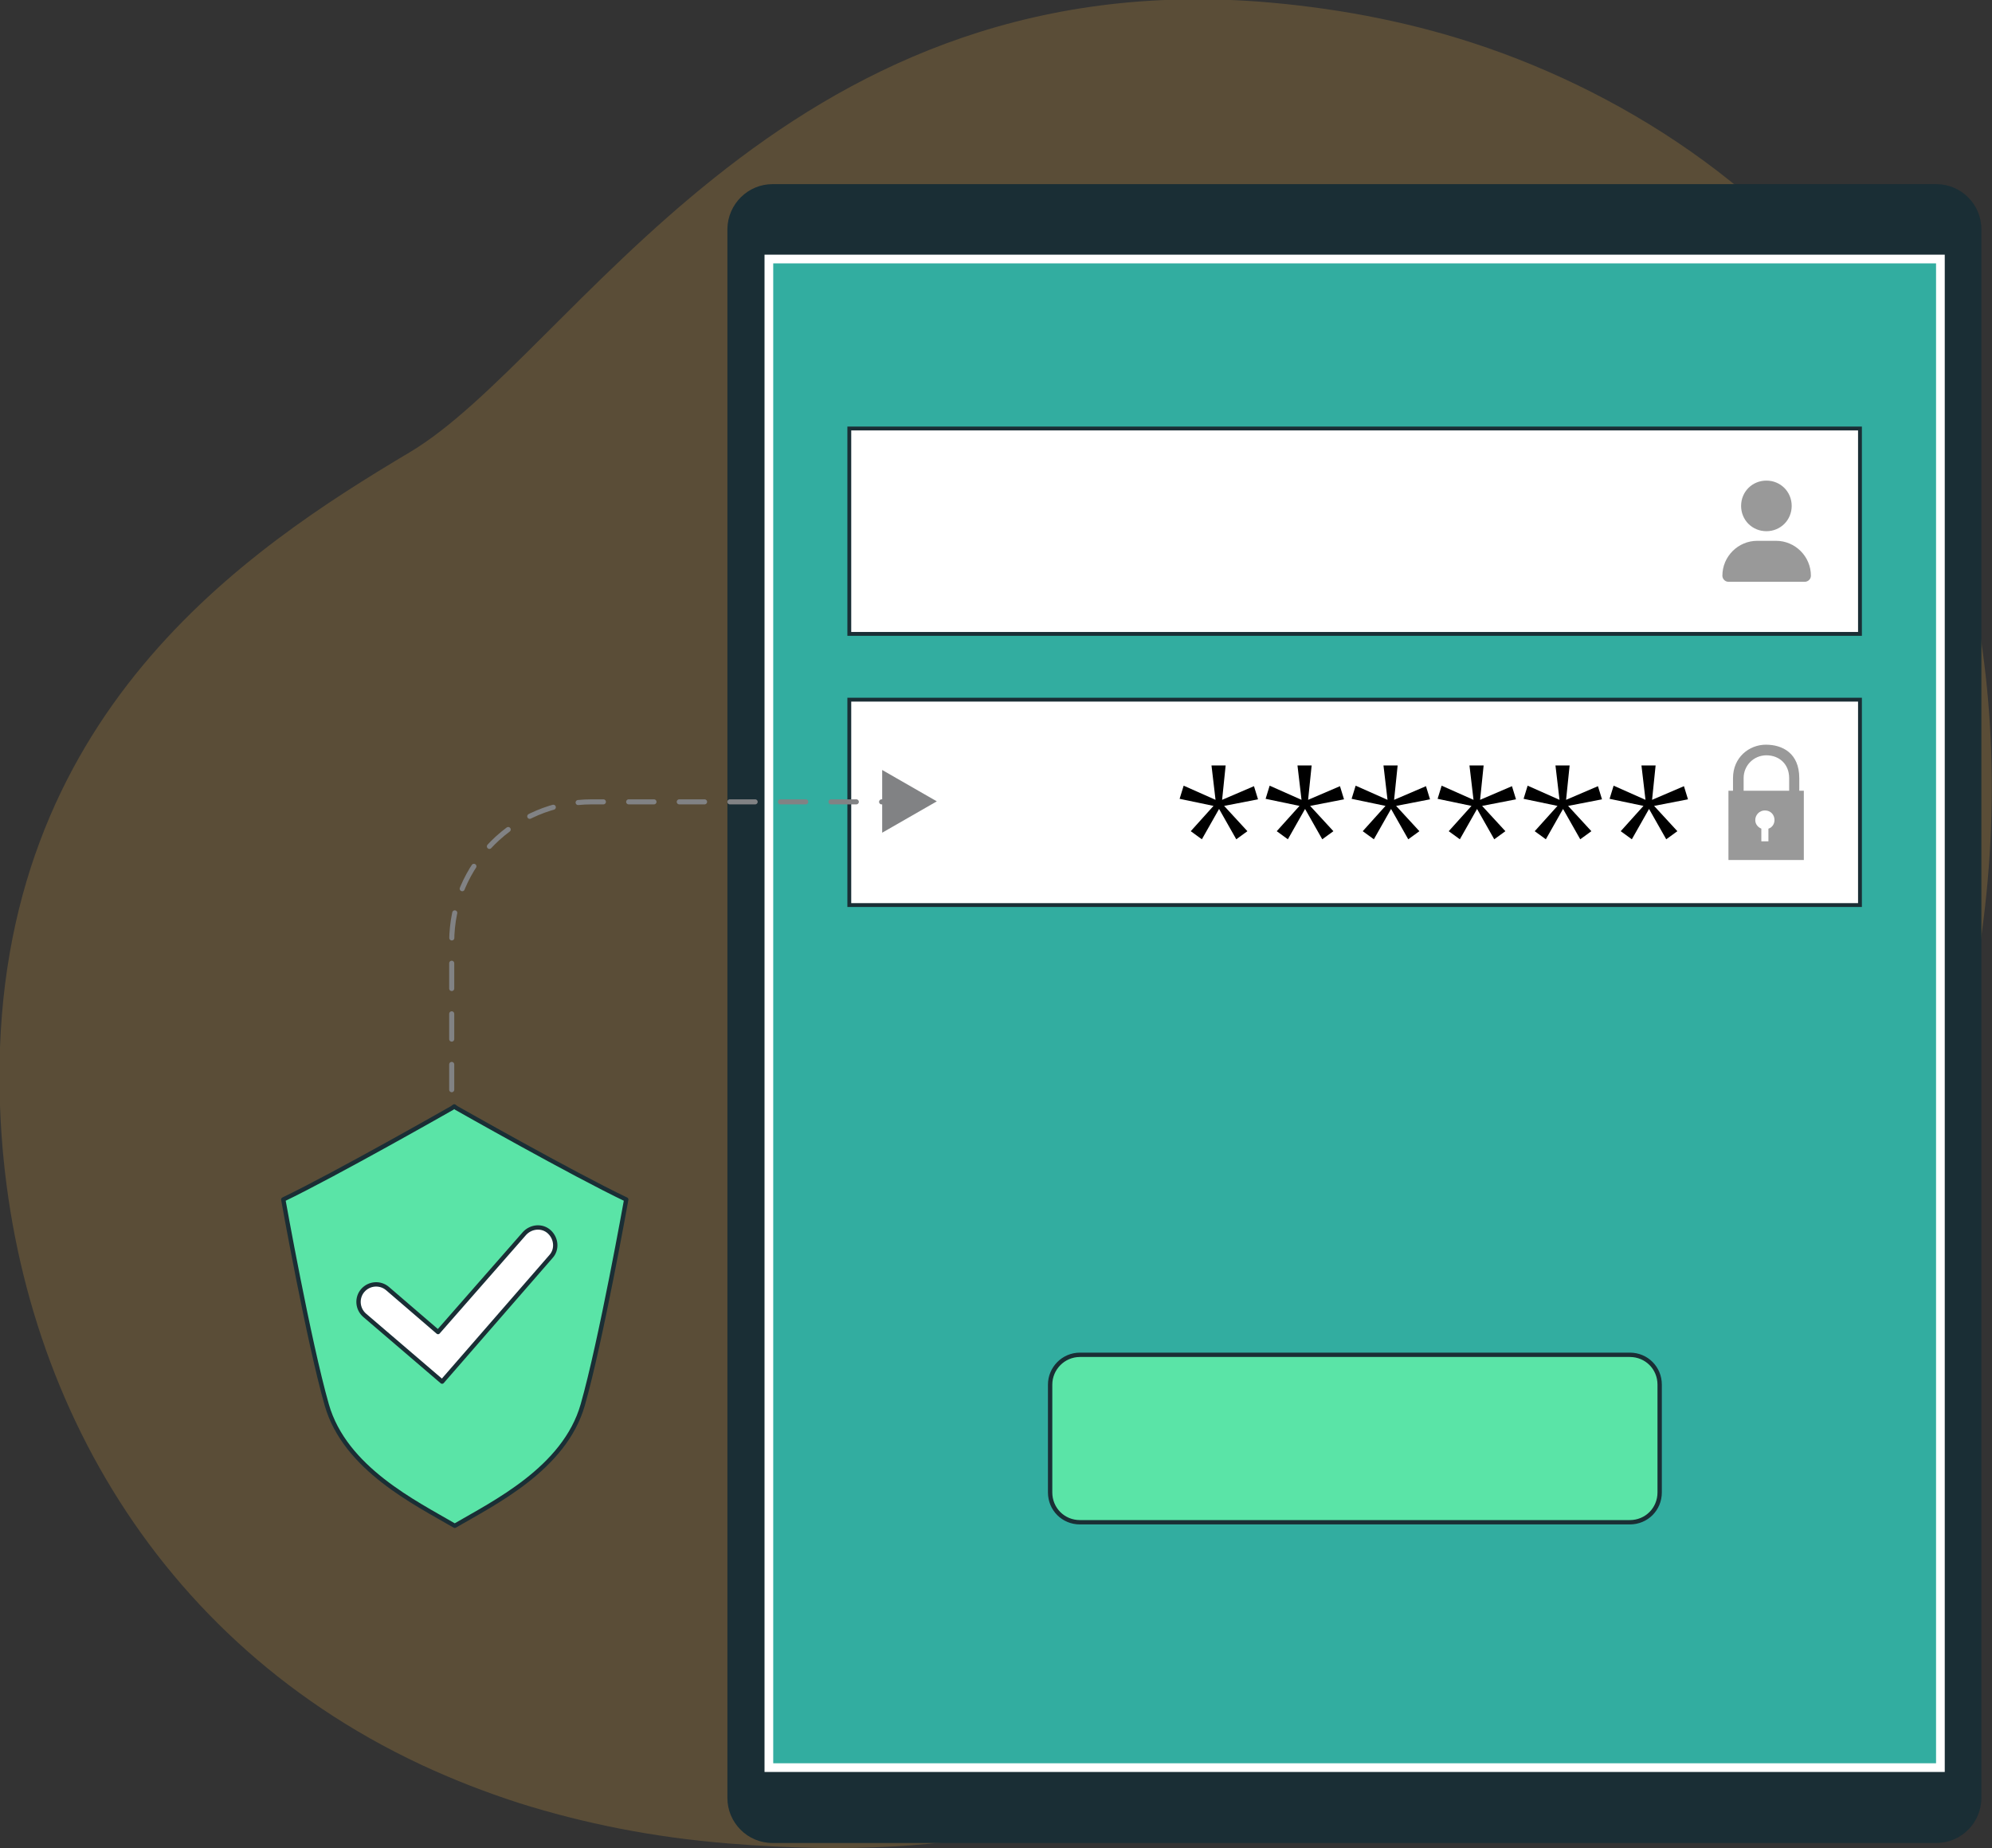
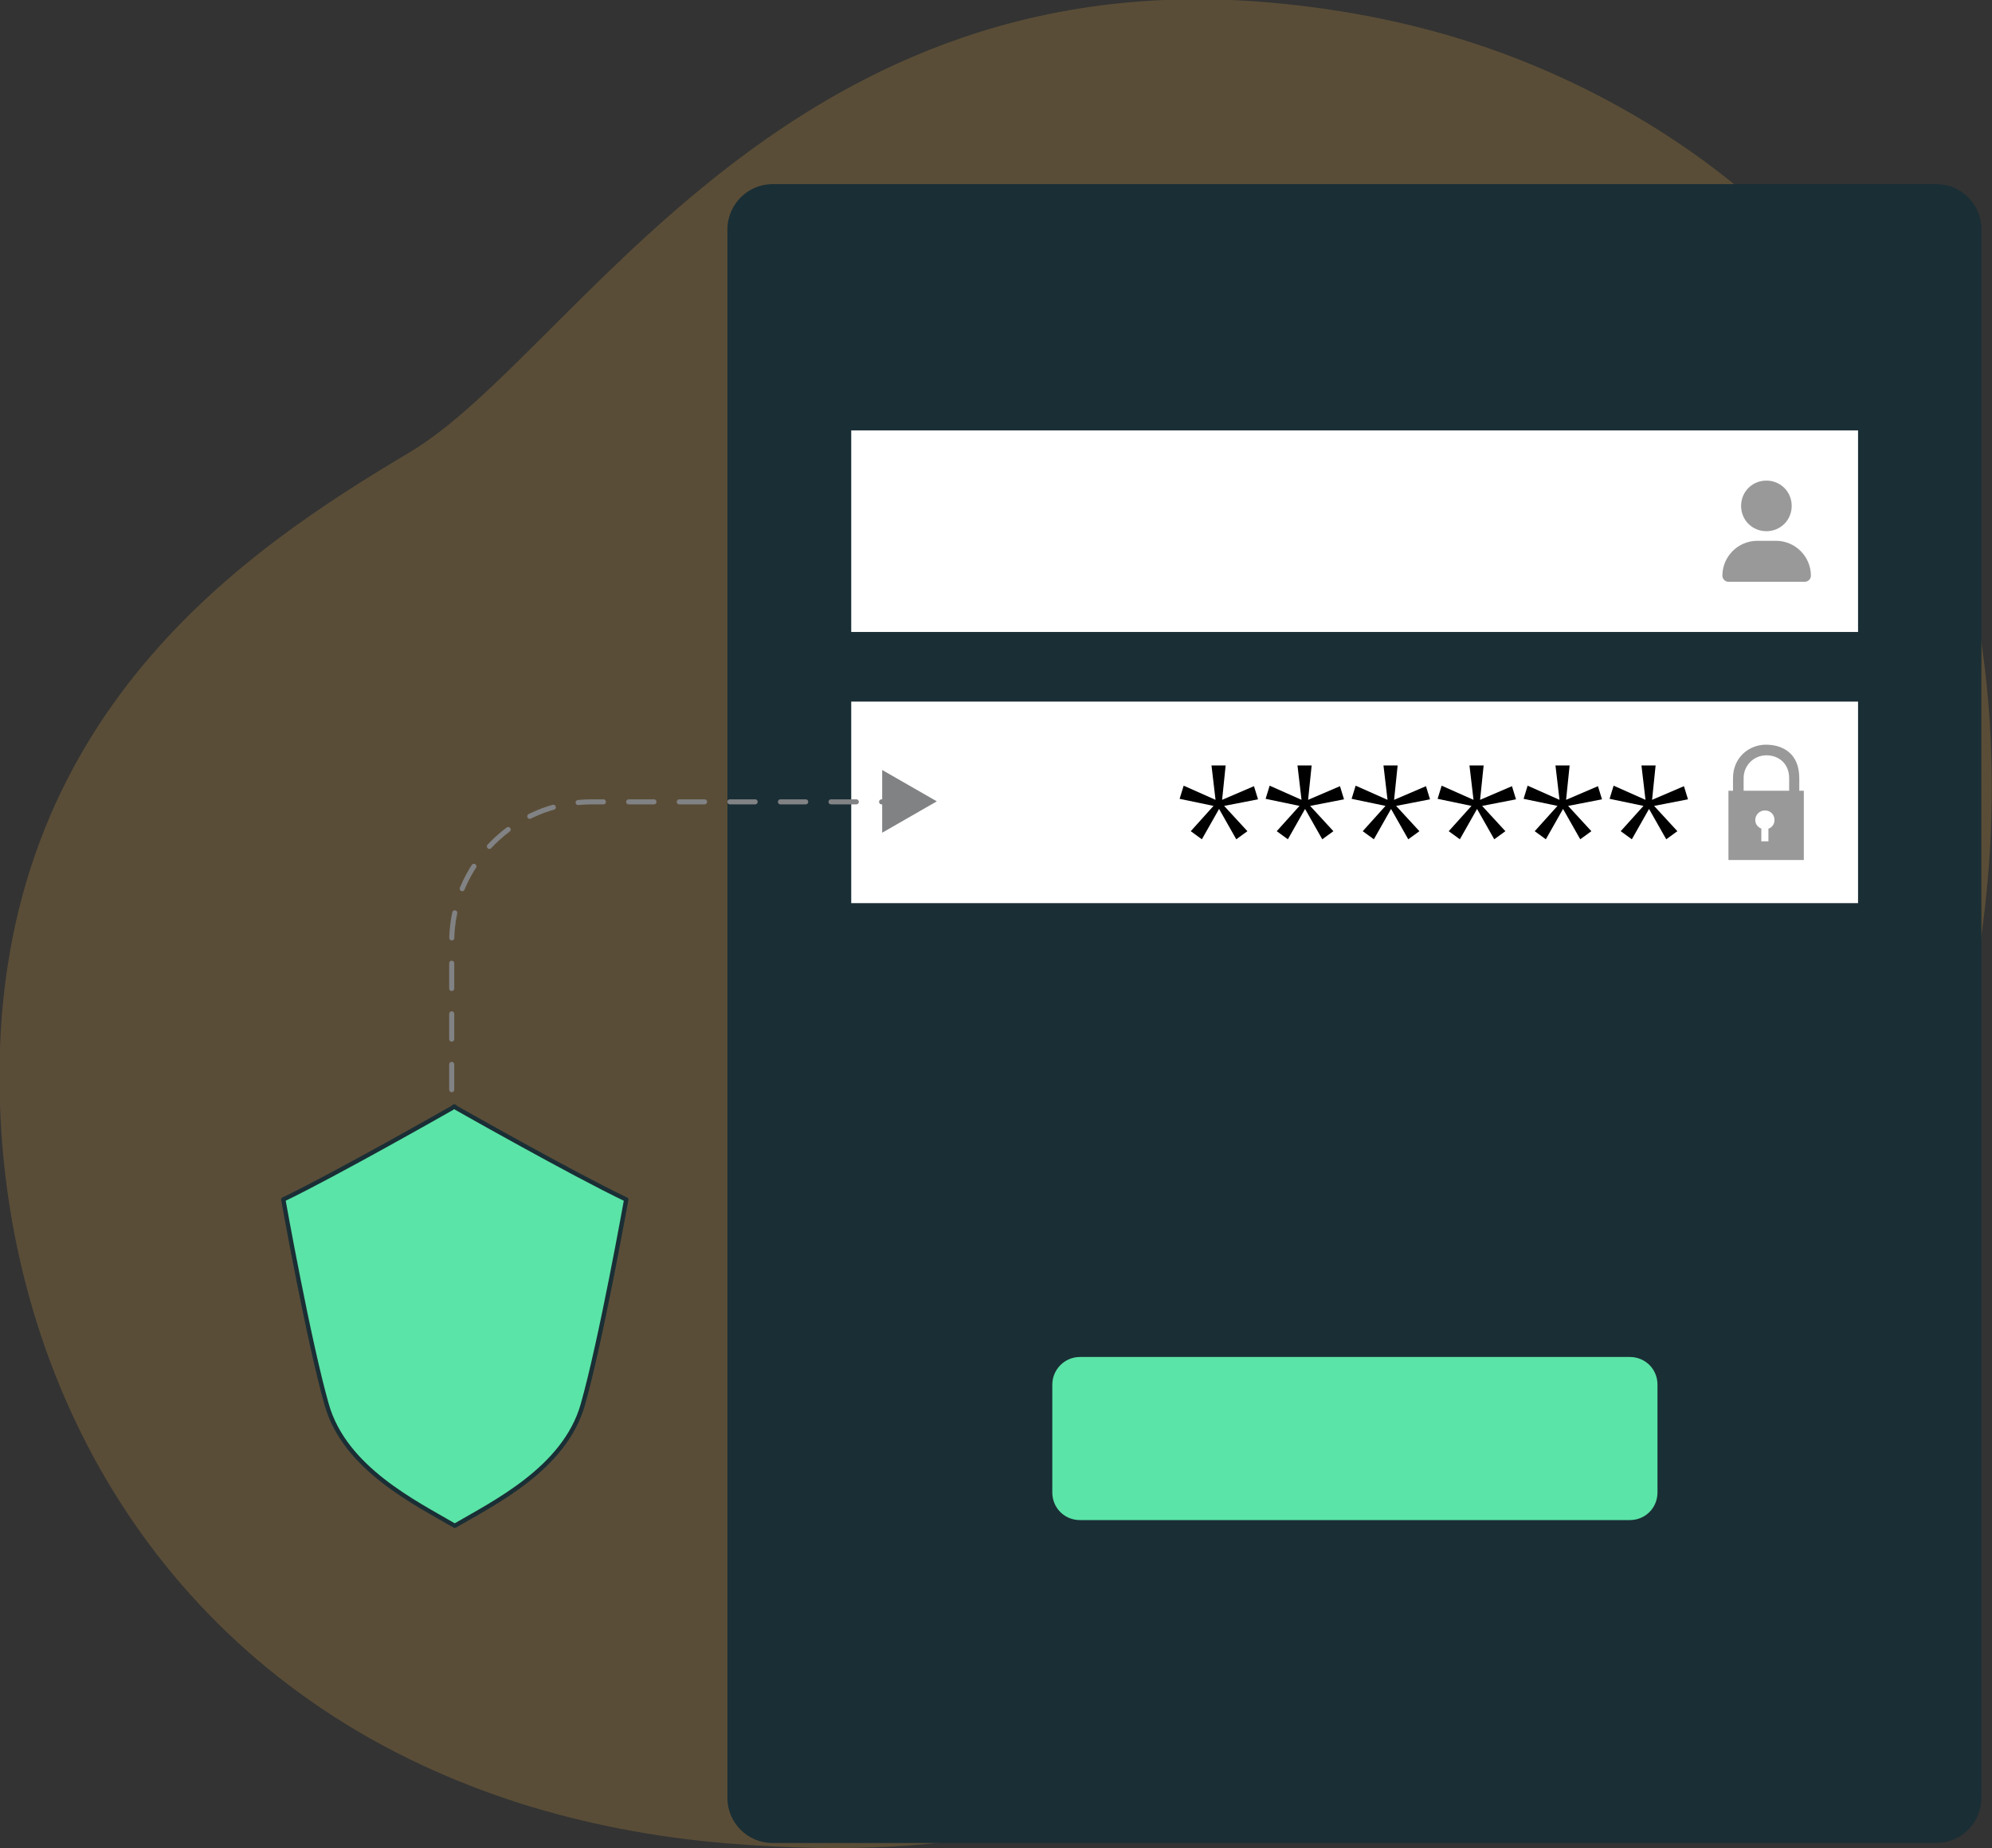
<svg xmlns="http://www.w3.org/2000/svg" version="1.1" id="Layer_2_00000092453193791454259660000010760435799422493848_" x="0px" y="0px" viewBox="0 0 393.8 365.3" style="enable-background:new 0 0 393.8 365.3;" xml:space="preserve">
  <rect x="0" y="0" width="393.8" height="365.3" fill="#333333" stroke="none" />
  <style type="text/css">
	.st0{opacity:0.2;}
	.st1{fill:#F4B647;}
	.st2{fill:#1A2E35;}
	.st3{fill:#32ADA0;stroke:#FFFFFF;stroke-width:1.72;stroke-miterlimit:10;}
	.st4{fill:#FFFFFF;stroke:#1A2E35;stroke-width:0.76;stroke-miterlimit:10;}
	.st5{fill:#5AE4A7;stroke:#1A2E35;stroke-width:0.86;stroke-linecap:round;stroke-linejoin:round;}
	.st6{fill:none;stroke:#818284;stroke-linecap:round;stroke-linejoin:round;stroke-dasharray:0,0,5,5;}
	.st7{fill:#818284;}
	.st8{fill:#FFFFFF;stroke:#1A2E35;stroke-width:0.86;stroke-linecap:round;stroke-linejoin:round;}
	.st9{opacity:0.4;enable-background:new    ;}
</style>
  <g id="Layer_1-2">
    <g>
      <g class="st0">
        <path class="st1" d="M379.6,231.2c-13.7,34.3-40.5,71.1-76.5,80.9c-54.5,14.8-62.6,60.1-159,52.3c-15-1.2-28.8-4-41.5-8     c-6.8-2.2-13.2-4.7-19.4-7.6c-55.5-26-82.9-79.8-83.3-135c-0.5-72.6,49-105.3,81.1-124.4c32.1-19.1,72.8-96,167.6-89.1     c14.4,1.1,28.8,3.7,42.6,8.2c31.6,10.3,63.3,31.5,81.1,61.5c1.3,2.2,2.6,4.6,3.8,6.9C399.8,122.8,398.3,184.4,379.6,231.2z" />
      </g>
      <path class="st2" d="M152.7,36.4h230.1c4.9,0,8.9,4,8.9,8.9v310.1c0,4.9-4,8.9-8.9,8.9H152.7c-4.9,0-8.9-4-8.9-8.9V45.2    C143.9,40.3,147.9,36.4,152.7,36.4z" />
-       <rect x="152" y="51.2" class="st3" width="231.6" height="298.2" />
      <rect x="167.9" y="84.7" class="st4" width="199.8" height="40.6" />
      <rect x="167.9" y="138.3" class="st4" width="199.8" height="40.6" />
      <path class="st5" d="M213.5,267.8h108.7c3.3,0,5.9,2.6,5.9,5.9V295c0,3.3-2.6,5.9-5.9,5.9H213.5c-3.3,0-5.9-2.6-5.9-5.9v-21.3    C207.6,270.5,210.2,267.8,213.5,267.8z" />
      <g>
        <path d="M242,159.3l4.6,5l-2.2,1.6l-3.4-6l-3.4,6l-2.2-1.6l4.5-5l-6.7-1.4l0.8-2.6l6.3,2.8l-0.8-6.8h2.8l-0.7,6.8l6.3-2.7     l0.8,2.6L242,159.3L242,159.3z" />
        <path d="M259,159.3l4.6,5l-2.2,1.6l-3.4-6l-3.4,6l-2.2-1.6l4.5-5l-6.7-1.4l0.8-2.6l6.3,2.8l-0.8-6.8h2.8l-0.7,6.8l6.3-2.7     l0.8,2.6L259,159.3L259,159.3z" />
        <path d="M276,159.3l4.6,5l-2.2,1.6l-3.4-6l-3.4,6l-2.2-1.6l4.5-5l-6.7-1.4l0.8-2.6l6.3,2.8l-0.8-6.8h2.8l-0.7,6.8l6.3-2.7     l0.8,2.6L276,159.3L276,159.3z" />
        <path d="M293,159.3l4.6,5l-2.2,1.6l-3.4-6l-3.4,6l-2.2-1.6l4.5-5l-6.7-1.4l0.8-2.6l6.3,2.8l-0.8-6.8h2.8l-0.7,6.8l6.3-2.7     l0.8,2.6L293,159.3L293,159.3z" />
        <path d="M310,159.3l4.6,5l-2.2,1.6l-3.4-6l-3.4,6l-2.2-1.6l4.5-5l-6.7-1.4l0.8-2.6l6.3,2.8l-0.8-6.8h2.8l-0.7,6.8l6.3-2.7     l0.8,2.6L310,159.3L310,159.3z" />
        <path d="M327,159.3l4.6,5l-2.2,1.6l-3.4-6l-3.4,6l-2.2-1.6l4.5-5l-6.7-1.4l0.8-2.6l6.3,2.8l-0.8-6.8h2.8l-0.7,6.8l6.3-2.7     l0.8,2.6L327,159.3L327,159.3z" />
      </g>
      <g>
        <path class="st6" d="M89.3,215.4v-29.2c0-15.3,12.4-27.7,27.7-27.7h59.3" />
        <polygon class="st7" points="174.4,164.6 185.2,158.4 174.4,152.2    " />
      </g>
      <g>
        <path class="st5" d="M90.2,219l-0.4-0.3l-0.4,0.3c0,0-23,13.1-33.4,18.1c0,0,5,28,8.6,40.6c3.6,12.6,17.6,19.4,25.3,23.9     c7.7-4.5,21.7-11.3,25.3-23.9s8.6-40.6,8.6-40.6C113.3,232.1,90.2,219,90.2,219L90.2,219z" />
-         <path class="st8" d="M87.4,273.1L72.1,260c-1.5-1.3-1.6-3.5-0.4-4.9c1.3-1.5,3.5-1.6,4.9-0.4l10,8.6l17.1-19.5     c1.3-1.4,3.5-1.6,4.9-0.3c1.4,1.3,1.6,3.5,0.3,4.9L87.4,273.1L87.4,273.1z" />
      </g>
      <path class="st9" d="M355.7,156.3v-2.5c0-4.9-3.3-6.6-6.6-6.6s-6.5,2.5-6.5,6.6v2.5h-0.9V170h14.9v-13.7H355.7z M349.6,163.8v2.5    h-1.4v-2.5c-0.7-0.3-1.2-0.9-1.2-1.7c0-1,0.8-1.9,1.9-1.9s1.9,0.8,1.9,1.9C350.8,162.9,350.3,163.6,349.6,163.8L349.6,163.8z     M353.7,156.3h-9v-2.5c0-2.5,2-4.5,4.5-4.5s4.5,1.7,4.5,4.5L353.7,156.3L353.7,156.3z" />
      <path class="st9" d="M349.2,105c2.8,0,5-2.2,5-5s-2.2-5-5-5s-5,2.2-5,5S346.4,105,349.2,105z M347.4,106.9c-3.8,0-6.9,3.1-6.9,6.9    c0,0.6,0.5,1.2,1.2,1.2h15.1c0.6,0,1.2-0.5,1.2-1.2c0-3.8-3.1-6.9-6.9-6.9H347.4L347.4,106.9z" />
    </g>
  </g>
</svg>